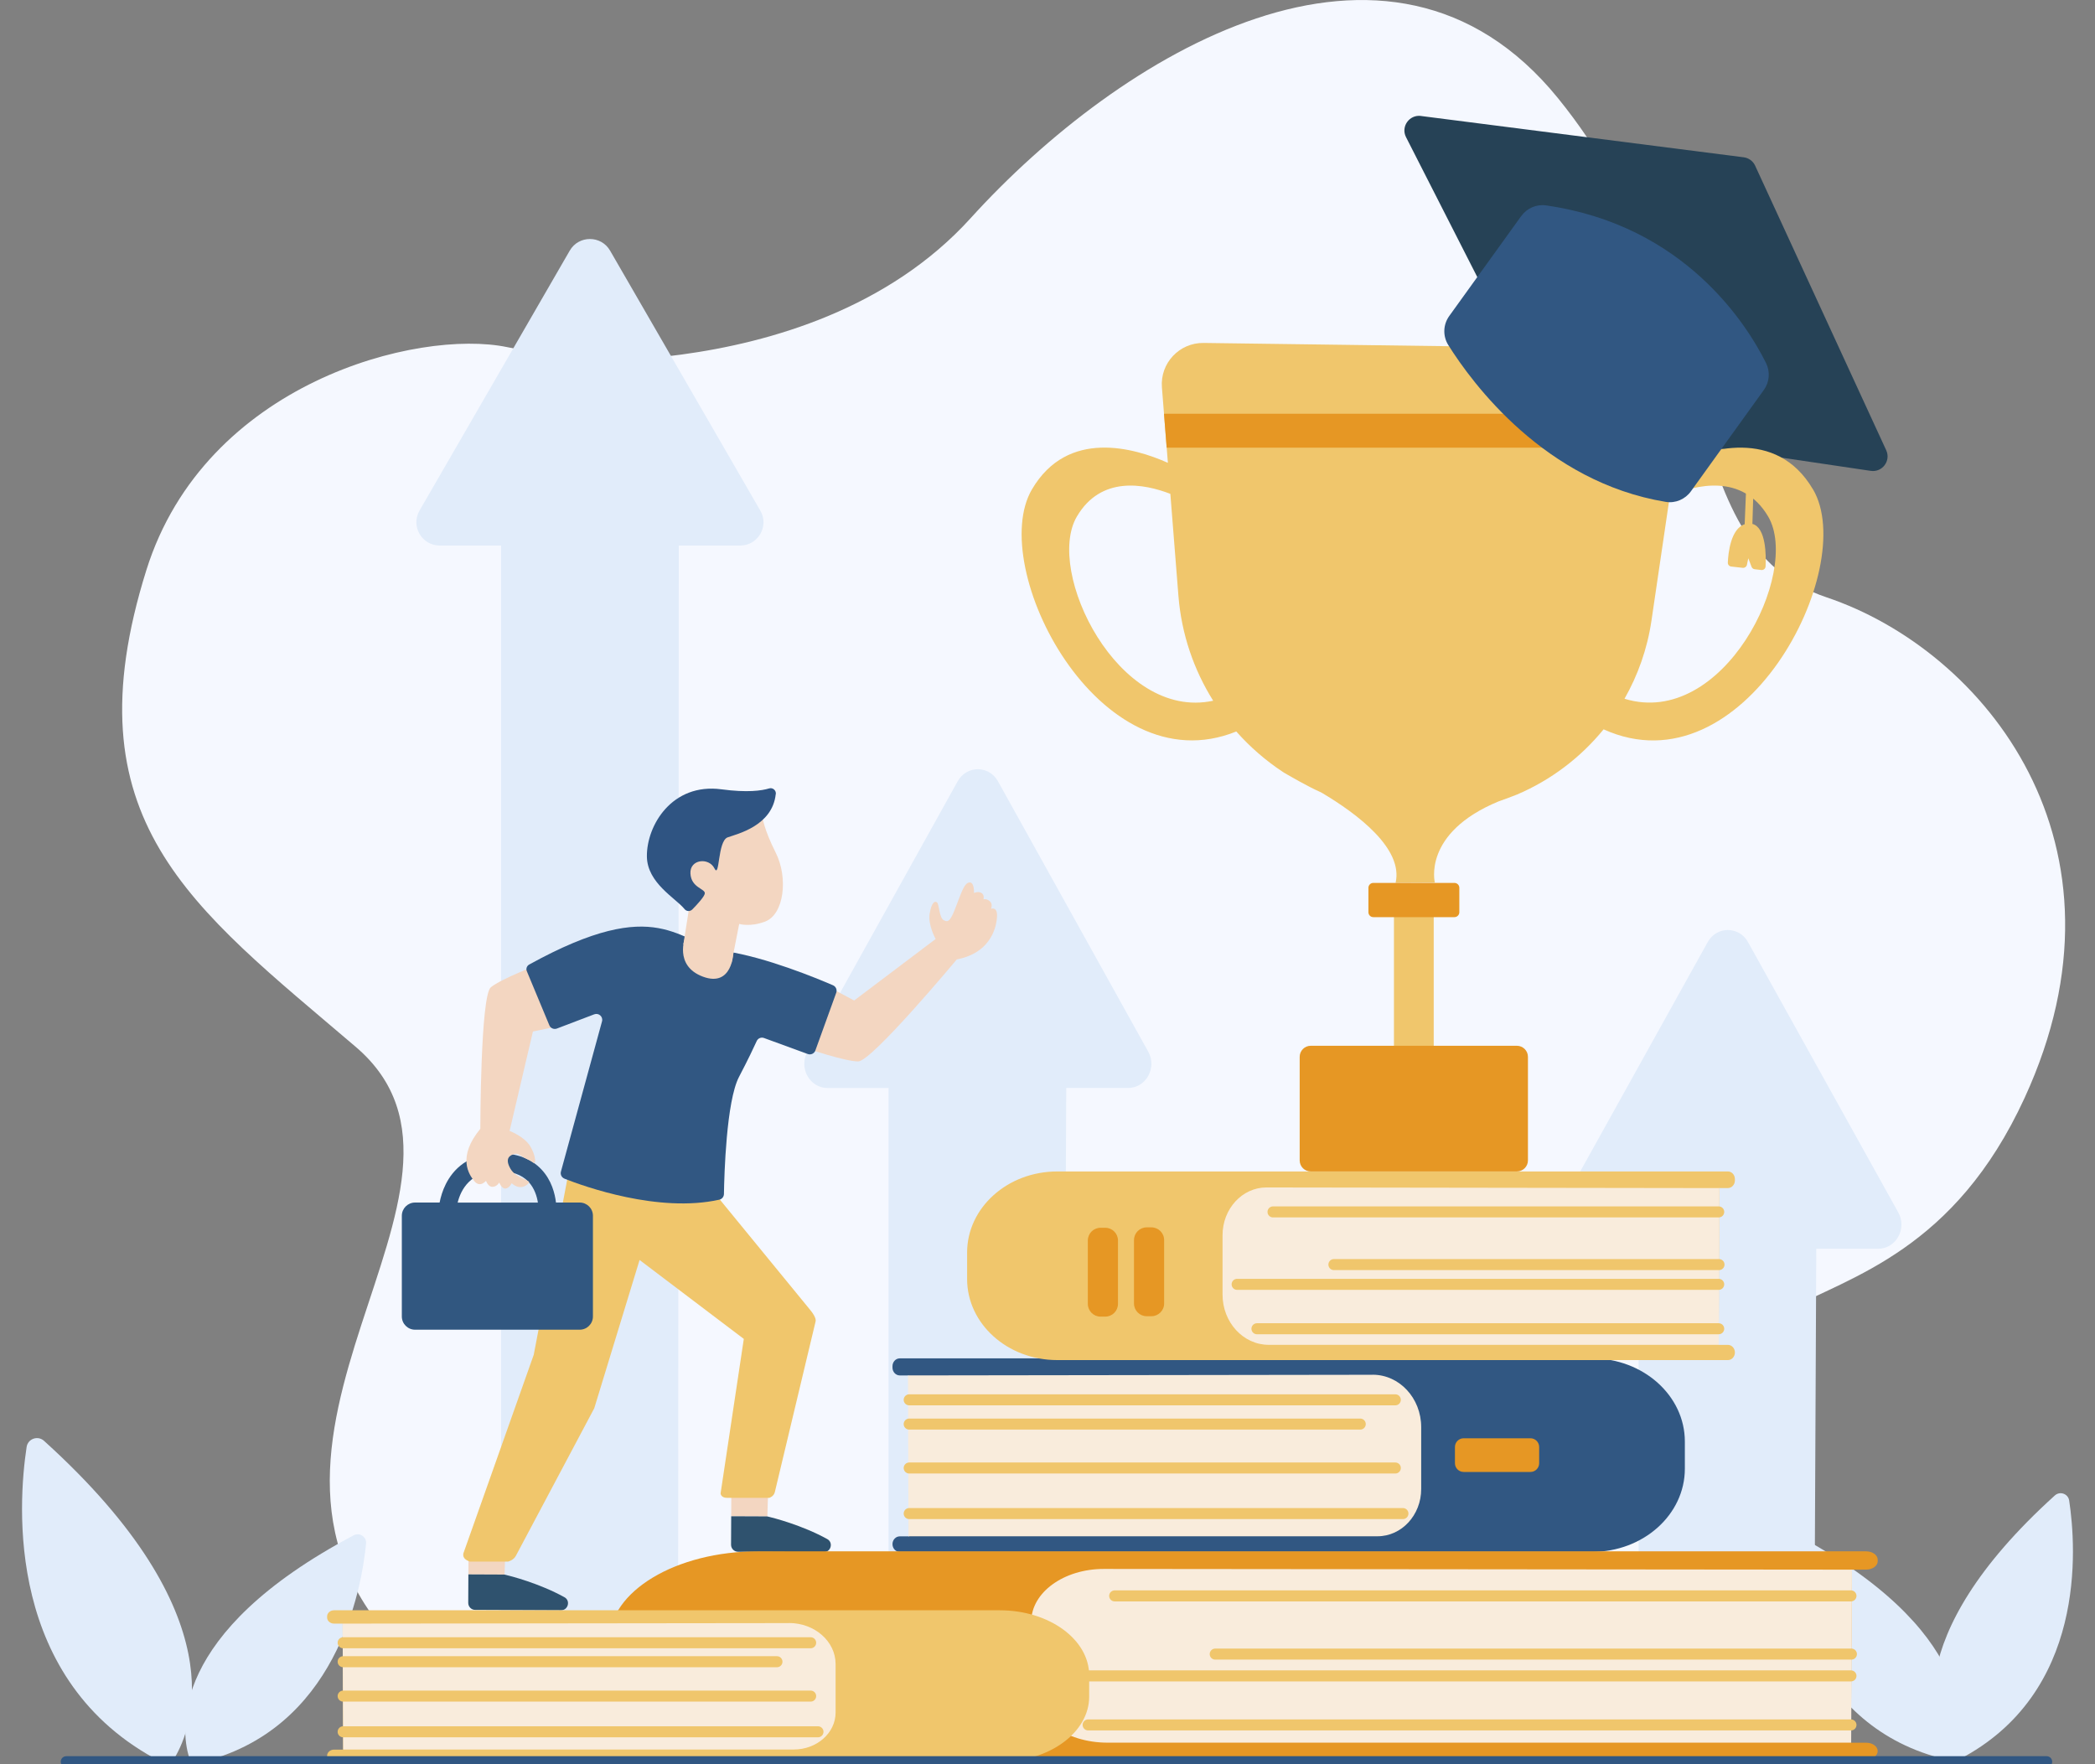
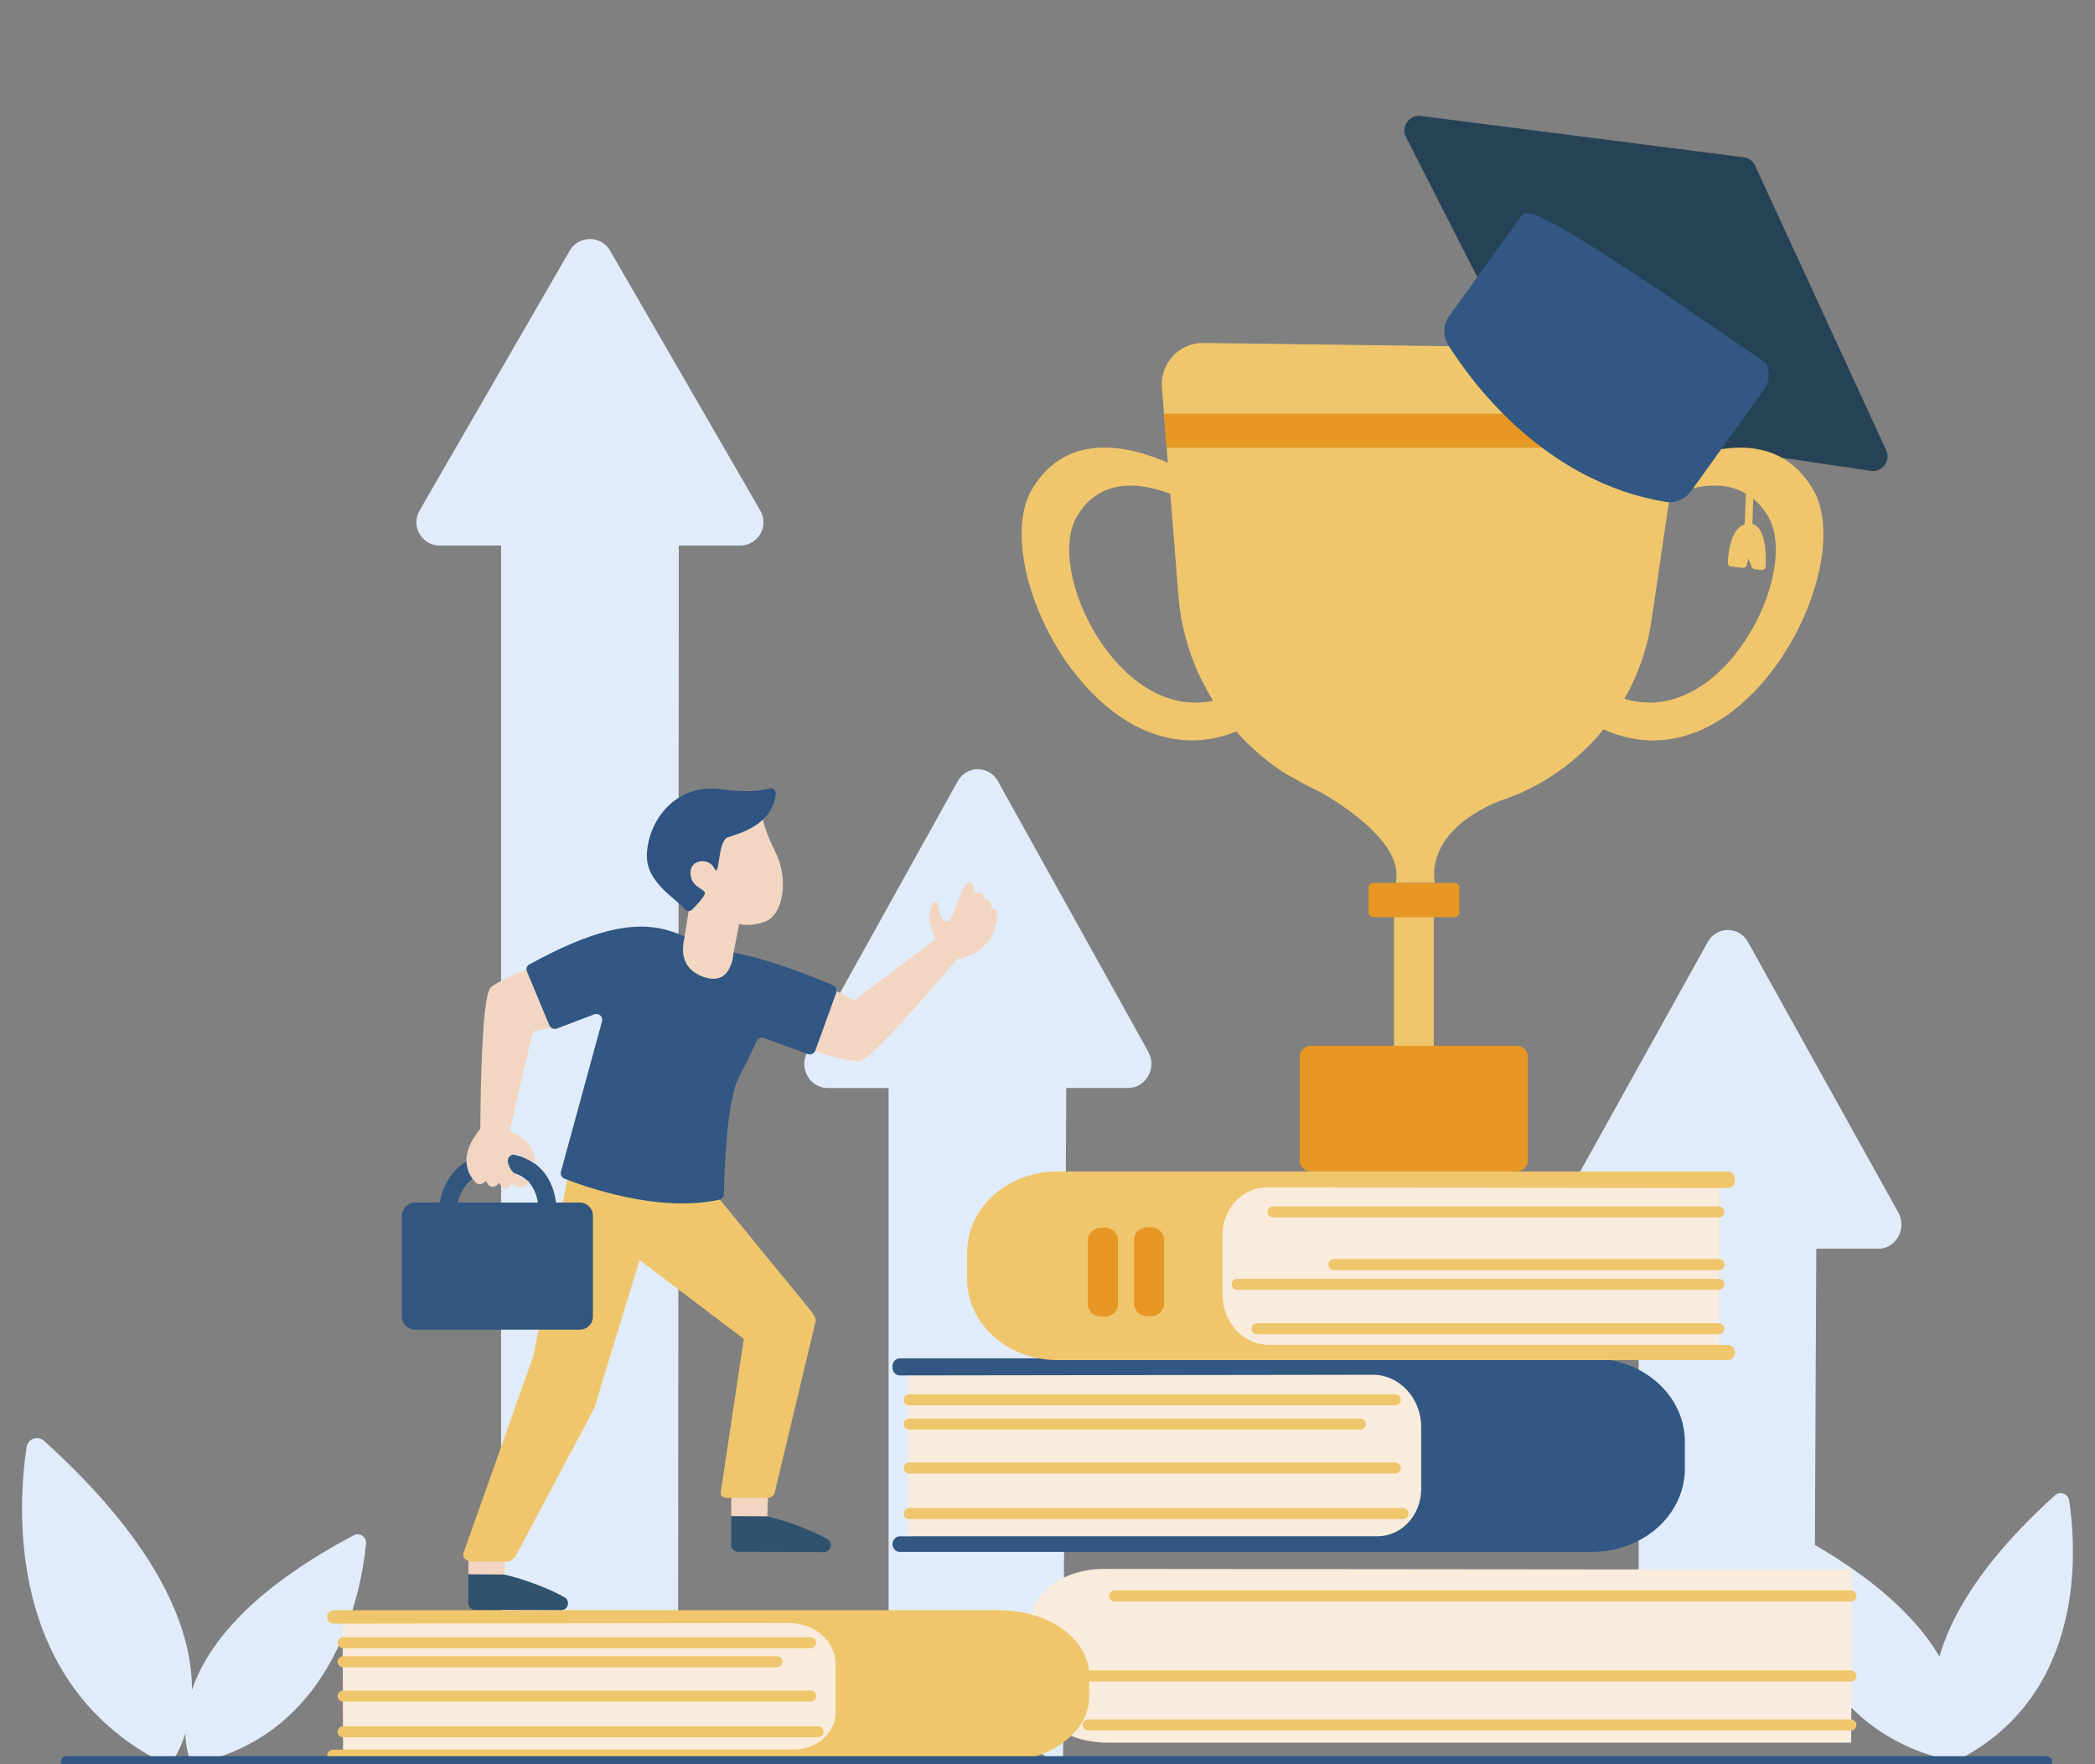
<svg xmlns="http://www.w3.org/2000/svg" width="190" height="160" viewBox="0 0 190 160" fill="none">
  <rect x="0" y="0" width="190" height="160" fill="#808080" stroke="none" />
  <g clip-path="url(#clip0_1411_61567)">
-     <path d="M45.991 31.48C51.222 32.566 56.544 32.871 61.794 32.157C69.881 31.061 80.58 27.998 88.022 19.793C101.495 4.937 125.9 -10.041 141.288 8.892C156.681 27.825 151.3 49.349 165.638 54.167C179.976 58.981 194.204 76.559 183.615 99.57C170.937 127.131 146.242 109.08 160.148 143.045C167.257 160.414 120.973 162.887 98.102 150.618C77.141 139.377 56.481 168.978 36.83 150.014C17.179 131.049 47.188 107.675 32.258 94.938C17.329 82.201 6.162 74.391 13.276 51.699C18.612 34.68 37.926 29.807 45.987 31.48H45.991Z" fill="#F5F8FF" />
    <path d="M176.6 159.291C175.272 157.046 171.965 148.64 186.357 135.626C186.821 135.208 187.563 135.467 187.658 136.085C188.309 140.39 189.25 153.591 177.637 159.587C177.269 159.777 176.814 159.65 176.605 159.291H176.6Z" fill="#E1ECFA" />
    <path d="M186.475 137.809C186.475 137.809 184.837 143.986 181.567 148.9C178.296 153.814 177.195 159.428 177.195 159.428" fill="#E1ECFA" />
    <path d="M177.441 159.046C178.16 156.601 179.27 147.832 162.498 138.954C161.957 138.668 161.316 139.095 161.375 139.704C161.793 143.941 164.077 156.683 176.527 159.578C176.923 159.669 177.323 159.437 177.437 159.051L177.441 159.046Z" fill="#E1ECFA" />
    <path d="M162.912 141.055C162.912 141.055 165.951 146.519 170.236 150.392C174.521 154.265 176.913 159.324 176.913 159.324" fill="#E1ECFA" />
    <path d="M15.842 159.414C17.456 156.687 21.468 146.477 3.992 130.672C3.428 130.163 2.527 130.481 2.414 131.231C1.622 136.459 0.48 152.491 14.586 159.773C15.037 160.005 15.587 159.851 15.842 159.414Z" fill="#E1ECFA" />
    <path d="M3.852 133.326C3.852 133.326 5.839 140.831 9.81 146.8C13.782 152.773 15.123 159.591 15.123 159.591" fill="#E1ECFA" />
    <path d="M17.134 159.333C16.415 156.888 15.305 148.119 32.076 139.241C32.617 138.955 33.259 139.382 33.2 139.991C32.781 144.228 30.498 156.97 18.048 159.865C17.652 159.956 17.252 159.724 17.138 159.338L17.134 159.333Z" fill="#E1ECFA" />
    <path d="M31.657 141.342C31.657 141.342 28.619 146.806 24.334 150.679C20.049 154.552 17.656 159.611 17.656 159.611" fill="#E1ECFA" />
    <path d="M141.247 109.961L148.061 97.701L154.875 85.442C155.689 83.978 157.718 83.978 158.532 85.442L165.346 97.701L172.16 109.961C172.975 111.425 171.956 113.252 170.332 113.252H164.723L164.518 156.673L148.611 156.127V113.252H143.08C141.456 113.252 140.437 111.425 141.251 109.961H141.247Z" fill="#E1ECFA" />
    <path d="M38.044 46.312L44.858 34.521L51.672 22.729C52.486 21.325 54.515 21.325 55.329 22.729L62.143 34.521L68.957 46.312C69.771 47.717 68.752 49.476 67.129 49.476H61.561L61.502 146.691H45.444V49.476H39.877C38.253 49.476 37.234 47.717 38.048 46.312H38.044Z" fill="#E1ECFA" />
    <path d="M73.223 95.379L80.037 83.119L86.852 70.859C87.666 69.396 89.695 69.396 90.509 70.859L97.323 83.119L104.137 95.379C104.951 96.843 103.932 98.67 102.308 98.67H96.7L96.413 159.46C96.413 160.842 93.384 157.942 92.055 157.942L83.626 157.437C82.298 157.437 80.588 160.437 80.588 159.055V98.675H75.056C73.433 98.675 72.414 96.847 73.228 95.384L73.223 95.379Z" fill="#E1ECFA" />
    <path d="M158.929 47.512L159.27 36.334L158.656 37.189L158.228 47.53L158.242 47.539C156.954 47.948 156.736 50.176 156.7 51.021C156.691 51.203 156.827 51.362 157.004 51.38L158.055 51.498C158.233 51.517 158.396 51.398 158.433 51.226L158.556 50.63L158.851 51.403C158.897 51.526 159.006 51.608 159.138 51.626L159.738 51.694C159.938 51.717 160.116 51.567 160.125 51.371C160.175 50.403 160.175 47.839 158.924 47.512H158.929Z" fill="#F0C66C" />
    <path d="M128.871 10.519L158.142 14.265C158.597 14.324 158.988 14.61 159.179 15.029L171.065 40.835C171.506 41.794 170.706 42.857 169.664 42.703L141.43 38.521C141.002 38.457 140.634 38.194 140.438 37.807L127.515 12.438C127.028 11.488 127.811 10.383 128.871 10.515V10.519Z" fill="#264256" />
    <path d="M130.027 81.623H126.42V95.447H130.027V81.623Z" fill="#F0C66C" />
    <path d="M137.567 94.842H118.876C118.321 94.842 117.871 95.292 117.871 95.846V105.238C117.871 105.793 118.321 106.242 118.876 106.242H137.567C138.123 106.242 138.573 105.793 138.573 105.238V95.846C138.573 95.292 138.123 94.842 137.567 94.842Z" fill="#E69724" />
    <path d="M164.424 44.384C161.09 38.707 154.785 40.734 151.86 42.084L152.811 35.634C153.12 33.547 151.515 31.666 149.404 31.638L109.152 31.102C106.955 31.075 105.204 32.938 105.376 35.129L105.918 41.975C102.902 40.63 96.838 38.848 93.591 44.38C89.447 51.435 99.645 71.386 112.122 66.34C113.369 67.749 114.797 68.99 116.375 70.027C116.412 70.049 116.439 70.068 116.475 70.09C116.798 70.281 118.636 71.345 119.705 71.813C119.764 71.841 119.819 71.868 119.878 71.9C123.103 73.813 127.292 76.964 126.569 80.068L130.131 80.05C130.131 80.05 128.971 75.545 135.917 72.677C136.372 72.527 137.309 72.163 137.518 72.082C137.545 72.072 137.573 72.059 137.6 72.05C140.652 70.745 143.341 68.713 145.433 66.145C158.12 71.886 168.623 51.53 164.429 44.384H164.424ZM97.666 46.844C99.854 43.116 103.771 43.871 106.141 44.789L106.873 54.03C107.15 57.512 108.269 60.749 110.025 63.549C101.419 65.413 94.746 51.817 97.662 46.848L97.666 46.844ZM147.33 63.372C148.54 61.24 149.395 58.862 149.773 56.299L151.442 44.966C153.739 43.984 158.024 42.88 160.358 46.844C163.351 51.939 156.255 66.104 147.334 63.372H147.33Z" fill="#F0C66C" />
    <path d="M105.566 37.525H152.333L152.078 40.598H105.807L105.566 37.525Z" fill="#E69724" />
    <path d="M131.905 80.072H124.549C124.303 80.072 124.104 80.272 124.104 80.518V82.731C124.104 82.978 124.303 83.177 124.549 83.177H131.905C132.151 83.177 132.35 82.978 132.35 82.731V80.518C132.35 80.272 132.151 80.072 131.905 80.072Z" fill="#E69724" />
-     <path d="M137.965 19.592L131.437 28.656C130.873 29.438 130.837 30.479 131.351 31.297C133.534 34.775 140.125 43.716 151.07 45.516C151.948 45.662 152.835 45.28 153.353 44.557L159.967 35.366C160.481 34.652 160.558 33.716 160.167 32.929C158.457 29.488 152.821 20.428 140.207 18.628C139.338 18.506 138.479 18.883 137.965 19.597V19.592Z" fill="#315782" />
+     <path d="M137.965 19.592L131.437 28.656C130.873 29.438 130.837 30.479 131.351 31.297C133.534 34.775 140.125 43.716 151.07 45.516C151.948 45.662 152.835 45.28 153.353 44.557L159.967 35.366C160.481 34.652 160.558 33.716 160.167 32.929C139.338 18.506 138.479 18.883 137.965 19.597V19.592Z" fill="#315782" />
    <path d="M69.671 134.984L69.594 137.53L66.314 137.512L66.328 134.971L69.671 134.984Z" fill="#F3D6C1" />
    <path d="M66.314 137.512L69.521 137.525C69.571 137.525 69.617 137.53 69.662 137.544C70.122 137.653 72.728 138.312 75.025 139.58C75.599 139.894 75.362 140.766 74.712 140.766L66.933 140.73C66.583 140.73 66.301 140.444 66.301 140.094L66.314 137.516V137.512Z" fill="#2F526E" />
    <path d="M45.842 140.258L45.76 142.803L42.48 142.785L42.494 140.244L45.842 140.258Z" fill="#F3D6C1" />
    <path d="M42.478 142.785L45.685 142.799C45.735 142.799 45.781 142.803 45.826 142.817C46.286 142.926 48.892 143.585 51.189 144.853C51.763 145.167 51.526 146.04 50.876 146.04L43.097 146.004C42.747 146.004 42.465 145.717 42.465 145.367L42.478 142.79V142.785Z" fill="#2F526E" />
    <path d="M51.573 106.305L48.407 122.865L42.066 140.761C42.066 140.761 41.748 141.348 42.626 141.625H46.074C46.074 141.625 46.565 141.516 46.788 141.093L53.893 127.72L58.005 114.269L67.457 121.428L65.351 135.443C65.351 135.443 65.374 135.843 65.933 135.843H69.768C69.768 135.843 70.178 135.725 70.273 135.315L73.962 119.869C73.962 119.869 73.962 119.855 73.967 119.851C73.985 119.796 74.053 119.501 73.494 118.819C72.87 118.06 64.551 107.896 64.551 107.896L51.569 106.314L51.573 106.305Z" fill="#F0C66C" />
    <path d="M75.022 89.436L77.465 90.737L84.856 85.159C84.856 85.159 84.147 83.895 84.31 82.877C84.474 81.859 84.774 81.672 84.979 81.841C85.188 82.009 85.161 83.232 85.602 83.463C86.043 83.695 86.239 83.445 86.758 82.063C87.281 80.681 87.508 80.045 87.945 80.031C88.382 80.018 88.332 80.99 88.332 80.99C88.332 80.99 88.714 80.795 89.014 80.986C89.314 81.172 89.191 81.563 89.191 81.563C89.191 81.563 89.441 81.468 89.755 81.722C90.074 81.977 89.878 82.422 89.878 82.422C89.878 82.422 90.419 82.2 90.424 83C90.424 83.8 90.042 86.386 86.776 87.009C86.776 87.009 79.047 96.278 77.828 96.264C76.609 96.255 73.084 95.055 73.084 95.055L75.017 89.441L75.022 89.436Z" fill="#F3D6C1" />
    <path d="M52.569 109.06H50.422C50.331 108.269 50.031 107.033 49.098 106.051C48.179 105.083 46.878 104.592 45.241 104.592C42.43 104.592 41.079 106.106 40.437 107.374C40.132 107.978 39.964 108.578 39.869 109.06H37.644C36.98 109.06 36.443 109.597 36.443 110.26V119.393C36.443 120.056 36.98 120.593 37.644 120.593H52.573C53.237 120.593 53.774 120.056 53.774 119.393V110.26C53.774 109.597 53.237 109.06 52.573 109.06H52.569ZM45.236 106.21C46.41 106.21 47.31 106.528 47.911 107.16C48.475 107.747 48.698 108.515 48.784 109.065H41.506C41.793 107.906 42.653 106.215 45.236 106.215V106.21Z" fill="#315780" />
    <path d="M51.044 92.986L48.333 93.549L46.217 102.564C46.217 102.564 47.573 103.082 48.096 103.968C48.624 104.855 48.619 105.65 48.364 105.446C48.205 105.323 47.982 105.205 47.664 105.055C47.236 104.855 47.009 104.577 46.727 104.641C46.24 104.746 45.744 105.041 46.299 106C46.836 106.932 48.246 107.005 47.941 107.314C47.163 108.1 46.404 107.305 46.404 107.305C46.404 107.305 46.208 107.746 45.858 107.791C45.508 107.837 45.276 107.246 45.276 107.246C45.276 107.246 45.066 107.632 44.662 107.637C44.257 107.641 44.079 107.091 44.079 107.091C44.079 107.091 43.543 107.746 43.029 107.132C42.515 106.518 41.45 104.937 43.561 102.373C43.561 102.373 43.57 90.308 44.516 89.536C45.462 88.763 48.938 87.436 48.938 87.436L51.044 92.986Z" fill="#F3D6C1" />
    <path d="M51.191 106.896C52.965 107.596 59.729 110.028 65.242 108.8C65.483 108.746 65.651 108.532 65.656 108.287C65.683 106.555 65.87 99.877 67.021 97.668C67.876 96.031 68.376 94.968 68.626 94.418C68.74 94.163 69.031 94.04 69.295 94.141L73.262 95.591C73.539 95.691 73.848 95.55 73.948 95.268L75.841 90.031C75.936 89.767 75.809 89.472 75.55 89.358C74.099 88.731 69.481 86.817 65.802 86.267C61.416 85.608 59.856 80.935 47.993 87.476C47.779 87.595 47.684 87.858 47.779 88.081L49.822 92.986C49.931 93.254 50.236 93.381 50.504 93.281L53.893 91.99C54.302 91.836 54.716 92.209 54.598 92.631L50.872 106.255C50.8 106.518 50.936 106.791 51.191 106.891V106.896Z" fill="#315782" />
    <path d="M69.151 74.094C69.151 74.094 69.246 75.135 70.356 77.339C71.489 79.594 71.125 82.931 69.378 83.585C68.018 84.094 67.04 83.794 67.04 83.794L66.339 87.354L61.977 85.644L62.455 82.621L61.586 75.798L69.151 74.094Z" fill="#F3D6C1" />
    <path d="M70.363 72.013C70.4 71.676 70.081 71.403 69.754 71.503C69.085 71.708 67.779 71.899 65.432 71.585C60.947 70.985 58.636 74.863 58.668 77.676C58.696 80.086 61.275 81.445 62.089 82.454C62.266 82.672 62.594 82.677 62.789 82.477C63.254 82.004 63.899 81.299 63.922 81.022C63.954 80.586 62.685 80.522 62.617 79.217C62.548 77.913 64.291 77.745 64.791 78.749C65.291 79.754 65.059 76.272 65.996 75.94C66.861 75.631 70.049 74.903 70.354 72.017L70.363 72.013Z" fill="#2F5482" />
    <path d="M62.154 84.959C62.154 84.959 61.081 87.586 63.755 88.577C66.43 89.568 66.512 86.395 66.512 86.395L62.154 84.959Z" fill="#F3D6C1" />
    <path d="M80.941 140.035C80.941 140.426 81.233 140.744 81.596 140.744H144.374C149.032 140.744 152.803 137.367 152.803 133.198V130.739C152.803 126.571 149.028 123.193 144.374 123.193H81.596C81.237 123.193 80.941 123.512 80.941 123.902V124.03C80.941 124.416 81.233 124.734 81.592 124.739H82.411L82.456 139.335H81.596C81.237 139.335 80.941 139.653 80.941 140.04V140.035Z" fill="#315782" />
    <path d="M124.497 124.68L82.348 124.739L82.393 139.327H124.929C127.117 139.327 128.891 137.408 128.891 135.045V129.431C128.891 126.803 126.921 124.676 124.492 124.676L124.497 124.68Z" fill="#F9ECDC" />
-     <path d="M139.59 132.703V131.23C139.59 130.794 139.235 130.439 138.798 130.439H132.744C132.307 130.439 131.952 130.794 131.952 131.23V132.703C131.952 133.14 132.307 133.494 132.744 133.494H138.798C139.235 133.494 139.59 133.14 139.59 132.703Z" fill="#E69724" />
    <path d="M126.544 126.953H82.457" stroke="#F0C66C" stroke-miterlimit="10" stroke-linecap="round" />
    <path d="M123.364 129.152H82.457" stroke="#F0C66C" stroke-miterlimit="10" stroke-linecap="round" />
    <path d="M126.544 133.135H82.457" stroke="#F0C66C" stroke-miterlimit="10" stroke-linecap="round" />
    <path d="M127.235 137.268H82.457" stroke="#F0C66C" stroke-miterlimit="10" stroke-linecap="round" />
-     <path d="M170.293 158.808C170.293 159.226 169.824 159.567 169.247 159.567H68.75C61.295 159.567 55.254 155.935 55.254 151.453V148.807C55.254 144.325 61.295 140.693 68.75 140.693H169.247C169.824 140.693 170.293 141.034 170.293 141.452V141.589C170.293 142.007 169.829 142.348 169.256 142.348L167.941 142.357L167.868 158.049H169.247C169.824 158.049 170.293 158.39 170.293 158.808Z" fill="#E69724" />
    <path d="M100.105 142.289L167.959 142.353L167.886 158.045H100.446C96.625 158.045 93.527 155.79 93.527 153.012V147.071C93.527 144.43 96.47 142.289 100.105 142.289Z" fill="#F9ECDC" />
    <path d="M83.623 146.285H81.417C80.779 146.285 80.262 146.802 80.262 147.44V154.022C80.262 154.66 80.779 155.177 81.417 155.177H83.623C84.261 155.177 84.779 154.66 84.779 154.022V147.44C84.779 146.802 84.261 146.285 83.623 146.285Z" fill="#315780" />
    <path d="M76.705 146.326H74.499C73.861 146.326 73.344 146.843 73.344 147.481V154.063C73.344 154.701 73.861 155.218 74.499 155.218H76.705C77.343 155.218 77.861 154.701 77.861 154.063V147.481C77.861 146.843 77.343 146.326 76.705 146.326Z" fill="#315780" />
    <path d="M101.092 144.734H167.868" stroke="#F0C66C" stroke-miterlimit="10" stroke-linecap="round" />
-     <path d="M110.211 150.012H167.908" stroke="#F0C66C" stroke-miterlimit="10" stroke-linecap="round" />
    <path d="M95.715 151.99H167.868" stroke="#F0C66C" stroke-miterlimit="10" stroke-linecap="round" />
    <path d="M98.686 156.436H167.868" stroke="#F0C66C" stroke-miterlimit="10" stroke-linecap="round" />
    <path d="M157.342 122.657C157.342 123.039 157.06 123.348 156.71 123.348H95.879C91.366 123.348 87.709 120.057 87.709 115.993V113.597C87.709 109.538 91.366 106.242 95.879 106.242H156.71C157.06 106.242 157.342 106.551 157.342 106.933V107.056C157.342 107.433 157.06 107.742 156.714 107.747H155.918L155.873 121.97H156.71C157.06 121.97 157.342 122.279 157.342 122.661V122.657Z" fill="#F0C66C" />
    <path d="M114.855 107.691L155.931 107.75L155.885 121.965H115.064C112.749 121.965 110.875 119.924 110.875 117.406V112.023C110.875 109.632 112.658 107.691 114.855 107.691Z" fill="#F9ECDC" />
    <path d="M104.422 111.311H103.999C103.361 111.311 102.844 111.827 102.844 112.465V118.215C102.844 118.853 103.361 119.37 103.999 119.37H104.422C105.06 119.37 105.578 118.853 105.578 118.215V112.465C105.578 111.827 105.06 111.311 104.422 111.311Z" fill="#E69724" />
    <path d="M100.237 111.348H99.814C99.175 111.348 98.658 111.865 98.658 112.502V118.253C98.658 118.89 99.175 119.407 99.814 119.407H100.237C100.875 119.407 101.392 118.89 101.392 118.253V112.502C101.392 111.865 100.875 111.348 100.237 111.348Z" fill="#E69724" />
    <path d="M115.453 109.91H155.874" stroke="#F0C66C" stroke-miterlimit="10" stroke-linecap="round" />
    <path d="M120.975 114.688H155.9" stroke="#F0C66C" stroke-miterlimit="10" stroke-linecap="round" />
    <path d="M112.199 116.479H155.872" stroke="#F0C66C" stroke-miterlimit="10" stroke-linecap="round" />
    <path d="M113.996 120.506H155.872" stroke="#F0C66C" stroke-miterlimit="10" stroke-linecap="round" />
    <path d="M29.666 159.222C29.666 159.526 29.948 159.776 30.294 159.776H90.67C95.146 159.776 98.78 157.131 98.78 153.871V151.944C98.78 148.68 95.15 146.039 90.67 146.039H30.294C29.948 146.039 29.666 146.289 29.666 146.594V146.694C29.666 146.998 29.944 147.244 30.289 147.248H31.076L31.122 158.676H30.294C29.948 158.676 29.666 158.922 29.666 159.231V159.222Z" fill="#F0C66C" />
    <path d="M71.56 147.202L31.076 147.248L31.122 158.667H71.979C74.08 158.667 75.782 157.167 75.782 155.312V150.916C75.782 148.862 73.889 147.193 71.556 147.193L71.56 147.202Z" fill="#F9ECDC" />
    <path d="M73.52 148.984H31.121" stroke="#F0C66C" stroke-miterlimit="10" stroke-linecap="round" />
    <path d="M70.464 150.703H31.121" stroke="#F0C66C" stroke-miterlimit="10" stroke-linecap="round" />
    <path d="M73.52 153.822H31.121" stroke="#F0C66C" stroke-miterlimit="10" stroke-linecap="round" />
    <path d="M74.184 157.059H31.121" stroke="#F0C66C" stroke-miterlimit="10" stroke-linecap="round" />
    <path d="M6.008 159.773H185.617" stroke="#315782" stroke-miterlimit="10" stroke-linecap="round" />
  </g>
  <defs>
    <clipPath id="clip0_1411_61567">
      <rect width="186" height="160" fill="white" transform="translate(2)" />
    </clipPath>
  </defs>
</svg>